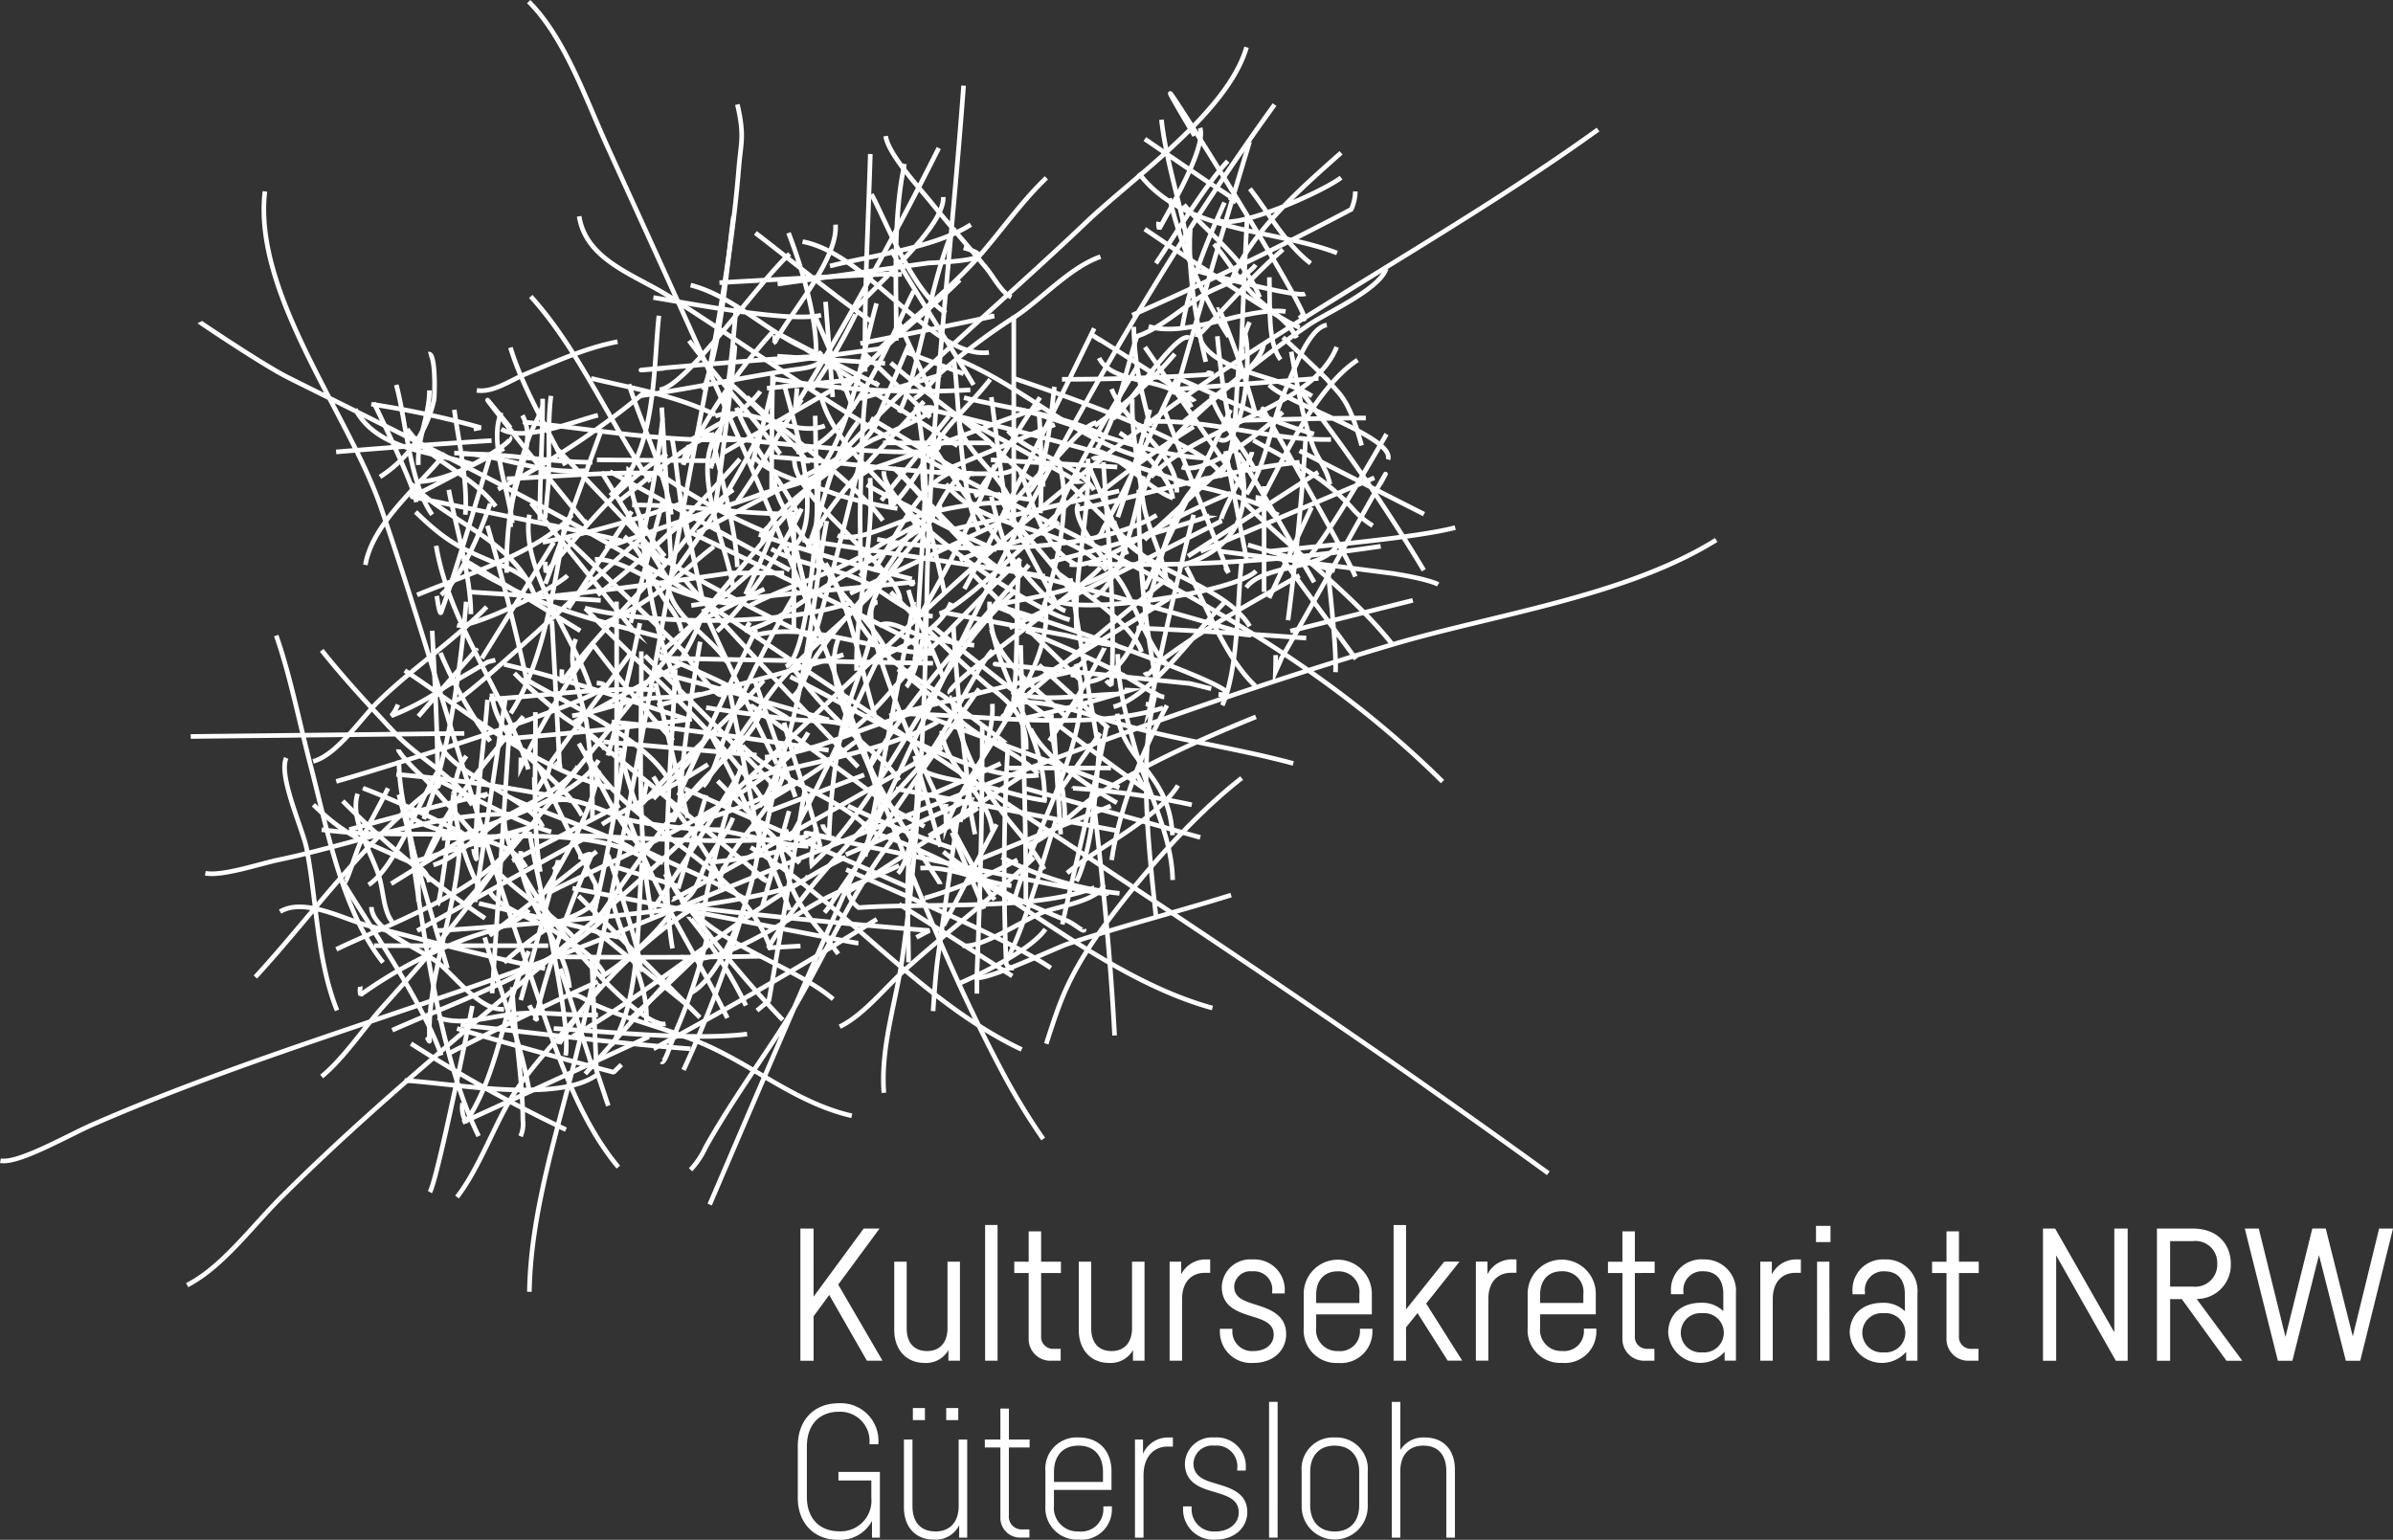
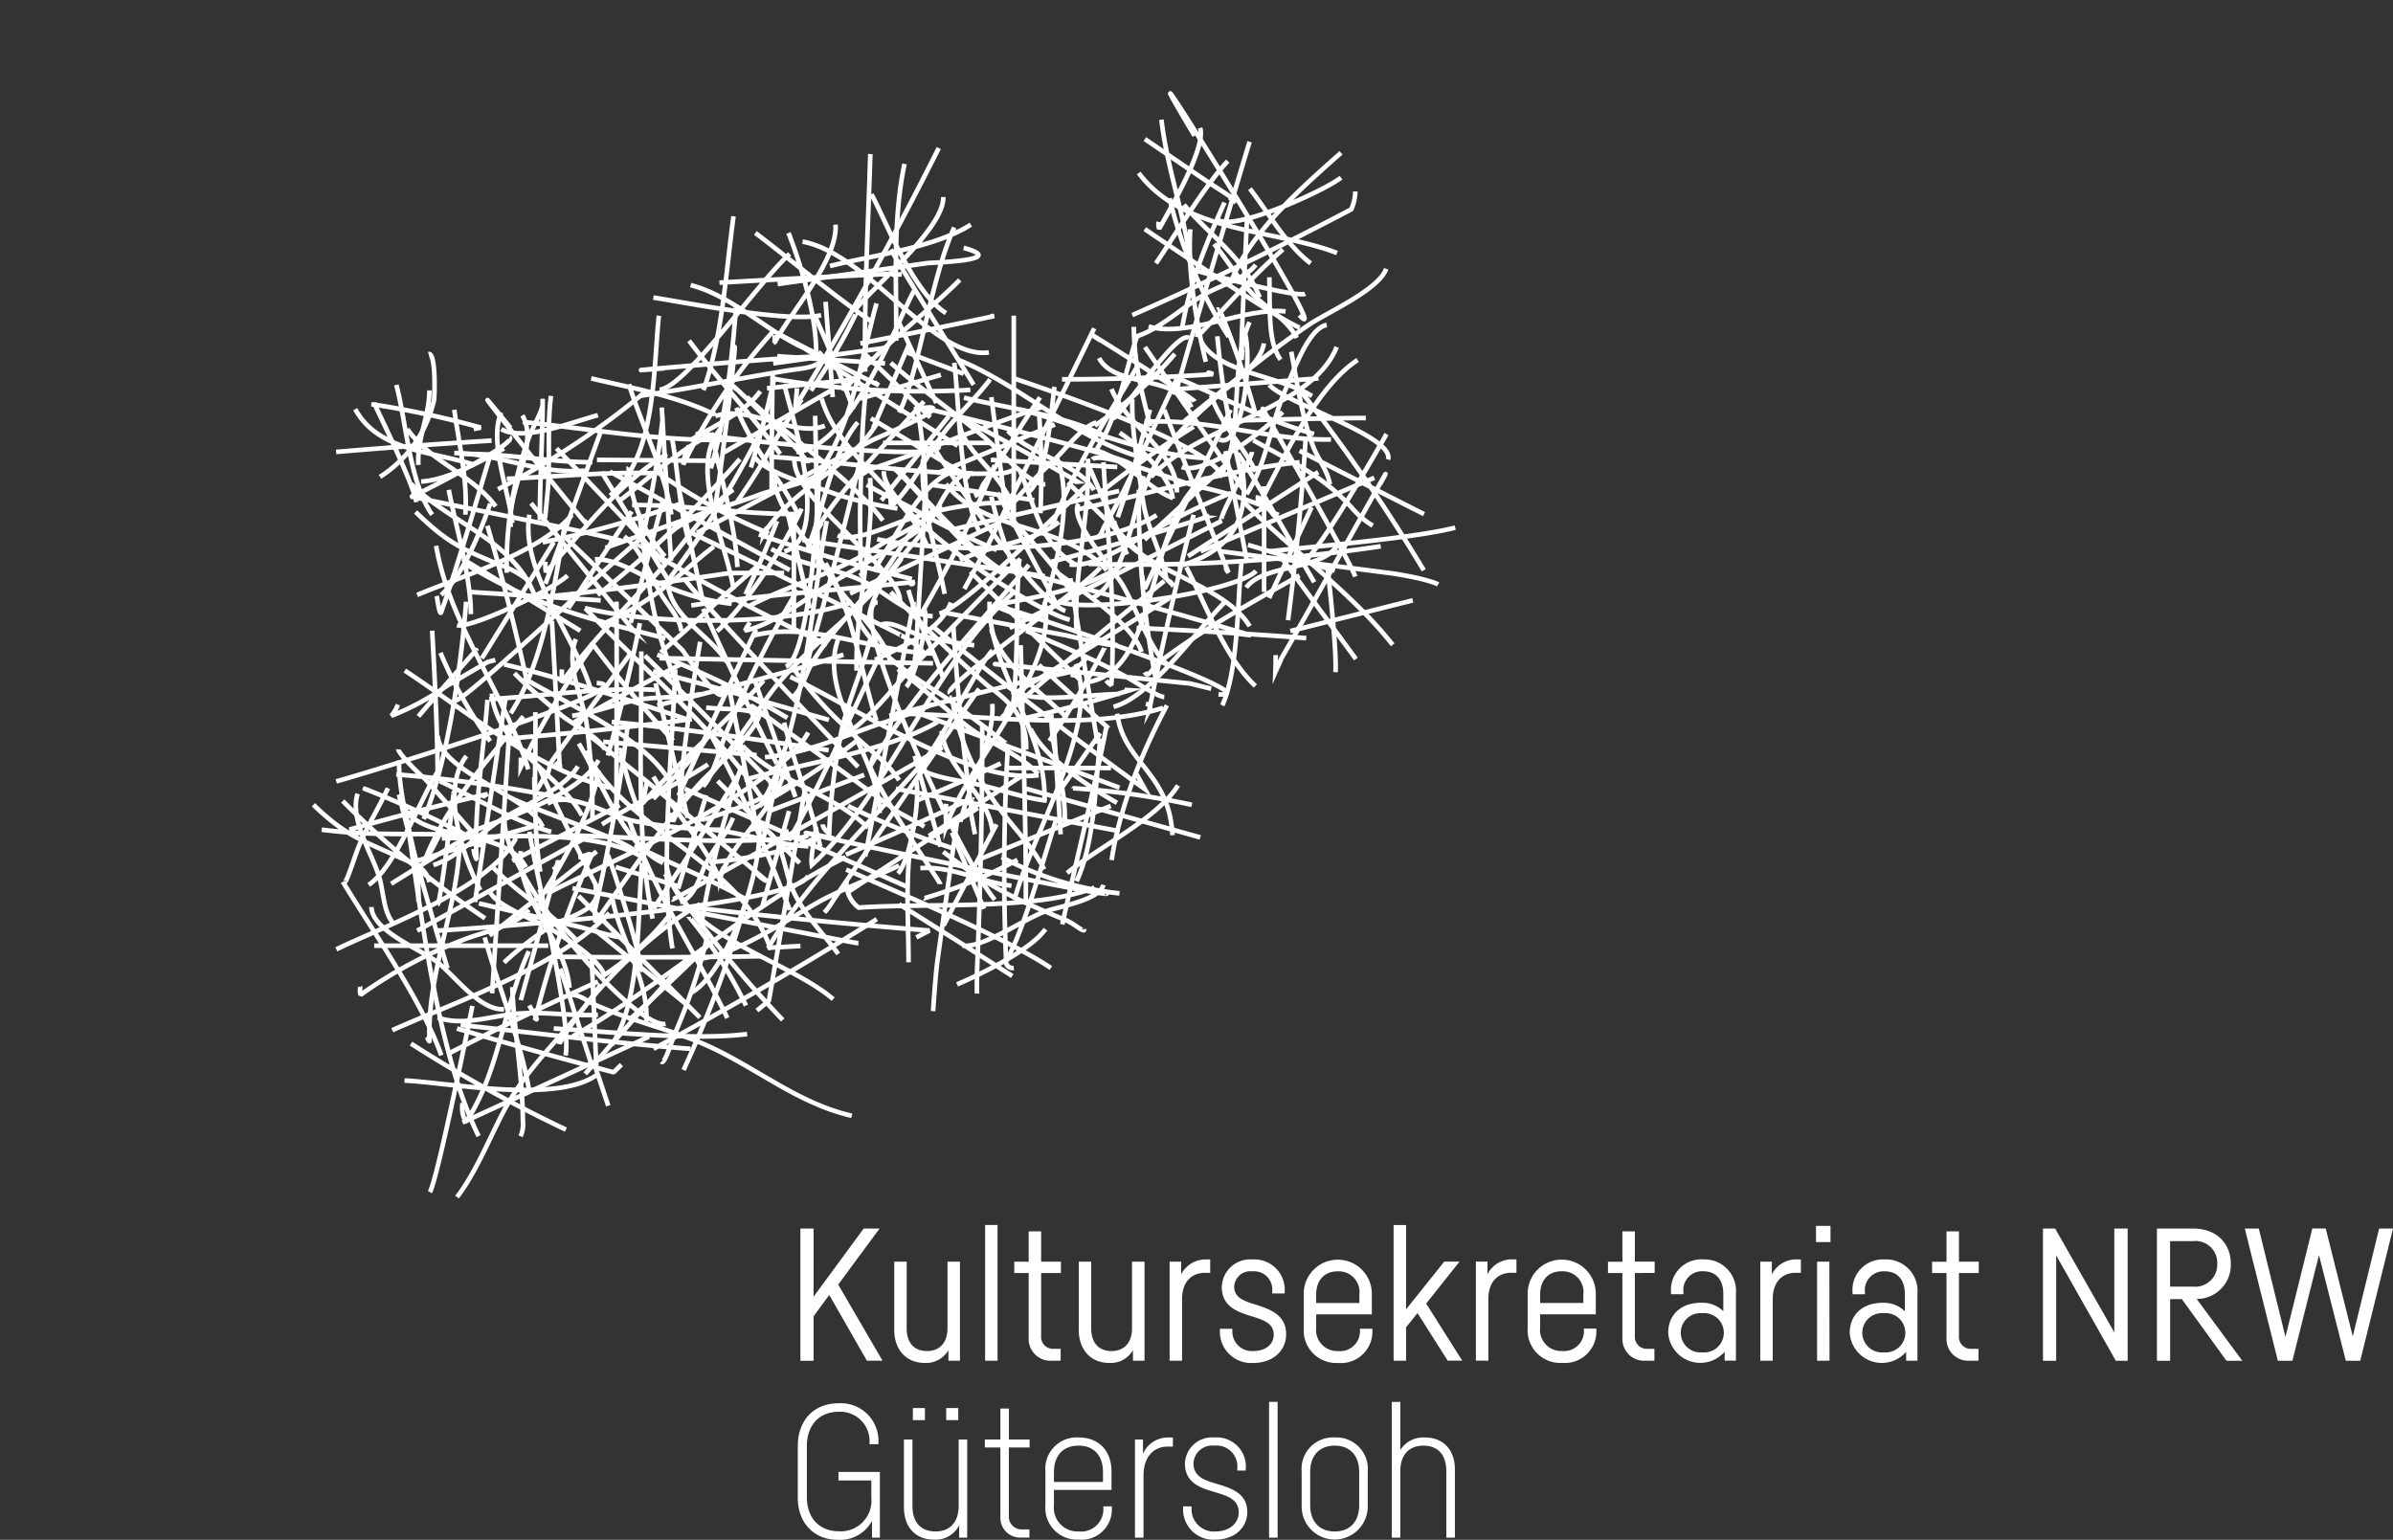
<svg xmlns="http://www.w3.org/2000/svg" width="310.744" height="199.97" viewBox="0 0 310.744 199.97">
  <rect x="0" y="0" width="310.744" height="199.97" fill="#333333" stroke="none" />
  <g id="Gruppe_479" data-name="Gruppe 479" transform="translate(-200.071 -50.03)">
    <path id="Pfad_1" data-name="Pfad 1" d="M35.964,135.736c5.732.26,19.839,3.048,24.991-.754m-16.183-8.935c-.106.569-4.5,22.454-5.516,24.177M36.807,130.94a180.919,180.919,0,0,0,20.115,11.175M43.234,128.529c9.927,1.027,20.026,2.374,29.864,3.085M72.24,120.43q-6.405,7.218-12.811,14.439m-3.214-13.66q1.949,6.035,3.9,12.074m-2.889-8.441c.991-.679,2.3.522,3.435,1.03,4.4,1.984,9.108,3.042,13.555,4.872,6.874,2.826,12.493,7.9,19.829,9.569M58.523,106.724c.975-.055,1.573-.735,1.676-.134a130.952,130.952,0,0,0-7.252,21.1c.613.517-.521-1.149-.772-1.722m-3.221-24.161c-.28,7.5,16.863,27.251,20.906,26.571M52.18,103.433c.711,4.883,5.532,24.356,4.7,29.05M40.072,116.271c-.754.108,47.2-2.952,48.3-7.175M85.9,100.734l-3.5,12.495m-10.07-15.39q14.506,6.393,29.013,12.785M75.589,90.536c4.767,8.9,6.671,13.686,10.407,23.044m-15.284-1.346c.277.145,48.069-27.069,31.4-17.634M97.393,73.62c-4.528.318,10.538,33.051,15.219,38.64m2.478-39.943C104.3,81.994,98.741,98.7,88.856,107.733c-.2-1.346.474-3.532.513-4.9M86.053,83.3c8.686,4.153,23.568,13.992,32.26,12.782M102.1,73.559Q98.943,90.1,95.783,106.642M98.208,56.6c-.3,4.994,19.215,18.148,24.135,19.3M112.6,55.812a148.718,148.718,0,0,1-9.558,19.315m-15.4-9.58q15.739,2.346,31.475,4.7M103.6,59.06c-.624,10.988-1.451,24.844-1.352,21.683m25.837-17.674c1.486,6.047,13.979,7.643,17.629,13.67m-5.629-19.277c-7.905,4.851-5.726,24.807-15.287,26.51m-4.024-10.483c3.82,1.688,23.242-1.22,25.758-3.927M131.314,59.015a124.82,124.82,0,0,0,2.278,25.02m-8.808-15.4a212.162,212.162,0,0,0,37.939-2.281m-9.754-13.8q-.759,11.749-2.278,23.4m-11.35-8.94q11.278-4.776,22.555-9.553M147.46,48.592c-.985-1.685,11.112,19.331,11.971,21.7m-7.246-16.344s10.989,5.624,16.167,8.231m-4.876-10.393c-.05.081-9.711,17.2-11.226,16.842m.04-22.488a231.424,231.424,0,0,1,16.03,23.331M148.2,67.017c4.425-.5,18.875-1.686,24.2-3.087m-27.388-3.25c5.9,5.927,14.02,11.784,19.272,18.474m-1.623-20.9c4.172-7.635-11.94,21.292-12.817,22.61-.218.621-.529,1.215-.795,1.82.029-.737.042-1.469.037-2.2m-7.4-13.51,22.581,2.906c4.764.74,5.918,1.427,5.918,1.427M145.7,37.24c-2.787,6.189-.558,15.148-3.906,20.124M132.052,50.2c8.226-.511,16.072,2.441,24.217,2.283m-24.159-12Q138.5,49.729,144.9,58.973m-11.993-1.62c6.063-6.727,20.9-8.734,24.1-16.883M138.552,13.035c-13.106-21.951,19.26,29.453,13.613,23.3m-21.7,0Q144.929,29.966,158.9,22.6a6.021,6.021,0,0,0,.529-2.333M131.3,17.88c5.919,7.854,17.481,7.214,25.754,10.385M145.7,13.817Q140.8,30.04,136.124,46.335c-.287.143-.356.039-.78-1.116m-3.255-20.057c.5.345,17.066,11.615,20.118,12.791m-44.356,4.172c8.345,3.4,15.382,10.465,24.18,12.783m-6.508-16.857q-6.918,14.187-13.9,28.341c.376-.806-2.223,4.2-2.965,5.5m-4.8-23.3c-7.435-1.96,26.6,6.21,26.506,7.191M115.079,36.406V63.859M87.65,26.788c8.5,1.57,17.068,15.371,24.2,14.392m-6.514-26.544q-8.6,17.18-18.6,33.567c.066-.795.129-1.591.192-2.381M84.415,32.3q9.781-1.366,19.559-2.736,10.052-.455,4.591-1.967M96.447,15.412c-.276,9.363-.821,18.862-.669,28.262M73.12,32.439c5.932,1.535,10.626,6.814,16.109,8.744m-3.255-12.8c-4.13,3.721-13.517,17.366-16.9,17.637m-.8-11.968c4.054.632,17.6,3.3,21.782,2.291M78.683,23.494c-.987,7.264-1.436,15.646-3.9,22.581M60.2,44.552C65.922,45.9,71.14,46.794,76.3,49.259M68.993,36.413c-.759,7.094-.326,18.356-6.34,23.355M51.306,50.207c9.187.946,18.9,2.707,28.254,2.281M65.1,45.308c1.657,5.278,4.723,11.411,5.511,16.928M39.09,41.4c.869-.25.833,4.538.708,5.927a16,16,0,0,1-7.022,10.012m-3.211-8.789c2.937,5.413,9.9,5.484,15.259,7.162M31.991,47.741c.735,1.525,5.055,10.414,5.515,12.877M27.082,54.1q10.078-.844,20.182-1.47m2.463-1.647c-11.1-13.686,12.572,16.235,9.577,12m-11.2-4.033a105.683,105.683,0,0,0,19.3-12.8M42.422,54.243c5.9.079,10.826,2.813,16.949,2.283m-8.1-7.173c2.229,4.062-2.036,9.464-1.512,14.5M37.6,72.672c6.061-2.532,15.812-5.449,20.1-10.38M36.82,58.257c5.173,5.171,13.277,7.3,16.027,14.457M47.2,54.19c-2.046,6.741-4.132,14.091-6.474,20.71-.2.624-.563-2.041-.575-2.1M36.782,59.894q10.083,2.058,20.158,4.117,10.485,2.258,5.6,1.4m14.6-14.421c-4.52,4.635.637,14.982,1.549,20.935M65.514,60.993c7.805,0,13.51,1.178,21.316,1.178m-7.323-7.144A132.78,132.78,0,0,1,61.034,72.682m1.6-16.023q11.674,6.4,23.35,12.787M80.421,46.956c4.631,4.578,13.865,10.863,17.655,16.054M73.943,64.6q11.442-6.048,22.887-12.089,12.2-5.25,5.278-3.925M85.287,45.3c.424,2.544,6.5,19.8,0,21.722m-9.7-15.2c-9.949-.835,30.6,4.115,29.74,1.522M97.256,34.811c-1.9,6.638-3.463,18.04-8.76,23.347m-4.889-13.6a113.908,113.908,0,0,0,25.829,1.486M102.11,33.213C100.376,36.126,93.957,53.7,86.833,54.1m.841-13.593,20.112,12.8m-1.52,4.949c4.959,6.43,15.245,4.936,20.885,11.21m-2.416-11.2c-1.435,1.267-15.7,15.848-19.314,16.829m-.754-21.656c-.895-1.2,12.506,19.621,17.115,21.314M120.711,55c2.286,5.621-.424,15.487-2.32,20.948M97.34,65.439c8.744,1.815,28.154,1.986,36.29-3.131m-49.292.766c-1.157,3-2.537,6.264-4.1,9.521m-13.557-6.25A262.3,262.3,0,0,0,90.837,79.133M59.388,74.379c9.055,2.249,26.031,2.289,34.691-.761m-41.9-11.363c-1.22,7.311,5.836,15.719,7.934,22.576M66.9,65.184c-4.876,3.9-23.632,21.841-24.437,21.209M56.88,63.064c-1.394,7.733-2.661,18.05-7.128,24.98m-5.679-19.28c9.3,5.608,16.057,7.019,25.783,9.556M40.07,66.293C41.8,76.588,48.925,85.254,52.038,95.329M27.1,96.889C33.87,94.976,68.055,84.383,60.92,84.117M43.965,73.552c-.661,8.532-2.416,20.876-5.513,28.231M36,82.491C44.364,88.028,52.766,95.137,62.587,97.7M59.429,74.4c7.04,7.525,18.348,16.768,24.108,26.561M63.485,73.534c.064,9.081,0,18.922,0,28.275M48.9,81.693c8.615,1.972,23.893,7.186,23.893,7.186M100.5,67.936C96.323,73.915,89.462,78.345,84.584,84.03,81.831,87.245,74.2,99.714,72.335,98.506m.058-27.8c3.027,3.917,22.467,24.306,22.467,24.306M90.8,63.066c-1.512,7.275-3.116,28.9-8.75,37.089M69.065,80.887l35.529.663m7.34-8c-.177,8.985,7.465,16.709,7.124,25.836M99.75,88.088c11.115.106,24.665,2.36,34.708-.742m-15.4-13.783c1.9,8.534-9.854,20.893-12.783,29.186.019-.962-.084-2,.016-2.952m-1.652-22.963Q118.064,87.773,132.107,97.9q-.544-.977-1.078-1.957M142.491,73.6c-3.759,3.748-9.522,12.269-14.461,13.605M117.563,76.017c-20.914-7.72,33.383,10.172,24.1,9.571M138.434,62.26Q135.2,74.928,132.65,87.749q.438-.779-.426-.929M124.711,54.98c.282,7.543-1.934,14.982-1.477,22.6M115.916,48.59c7.8,2.026,16.1,5.992,24.2,6.316m-8.939-12c-3.948,6.659-8.429,13.6-11.173,20.932m-4.886-19.286c.453.193,23.158,7.562,26.558,12m-18.572,25.1c3.272,7.754-5.745,22.2-7.942,30.641M103,88.151Q115.9,92.926,128.8,97.7M115.972,79.2c.177,6.621.769,26.207.664,33.108M99.761,97.844l29.045,5.508M110.981,89.7c.018,10.91-.247,21.195-.663,31.529-.042,1-.023,3.218-.023,3.218M91.734,104.292c-18.122-3.659,37,8.094,35.4,7.135m-12.809-19.3a277.66,277.66,0,0,0-.227,28.444.937.937,0,0,0,.983.55M93.362,109.886a3.927,3.927,0,0,0,1.573,3.393c9.132-.643,23.012.416,30.63-2.6m-43.652-8.853c1.022,5.5-4.022,20.073-8.776,22.533M57.772,110.762q14.095,2.72,28.185,5.445c7.91,1.517,8.581,1.683,8.947,1.678M65.1,101.833c3.682,10.256,8.373,16.694,12.785,25.784M57.8,130.008C69.771,123.16,81.022,112.8,93.257,106.72M59.44,92.959c5.32,10.52,20.071,14.021,24.09,25.784m-28.965-7.307c4.261-2.462,29.508-12.851,33.815-20.9M66.707,80.007c.111,10.544-.777,23.984,1.478,34.713M40.808,104.289c7.369-.176,19.383-1.282,25.805,2.3m-17-16.888q-1.139,17.359-2.278,34.715M37.61,116.28q10.869-5.994,21.73-11.985m-24.116-5.7c1.922,7.643,4.111,15.238,6.319,22.575M27.111,118.7c5.639-2.8,19.817-7.773,23.321-14.436M27.94,99.436a121.008,121.008,0,0,0,18.479,15.232m-18.469-4.747c3.972,6.538,10.336,15.582,12.788,22.549M34.376,129.2c8.529-3.811,21.583-8.258,28.176-15.226M36.034,100.205c1.933,12.351,3.922,31.344,9.553,42.752m14.668-23.382q.322,7.426.632,14.853l1.533,4.585m10.741-24.24A57.376,57.376,0,0,1,80.3,126m-10.36-18.532c1.151,9.222,15.527,12.413,21.683,17.7m-23.336,6.451q14.774-7.958,29-16.831m-27.356-5.674a145.829,145.829,0,0,0,15.145,18.759m17.02-25.257c-1.235,5.719-.687,11.889-.683,17.763m-8.1-12.045c5.99,2.689,20.718,8.8,26.579,12.791m-12.145-19.31q-1.279,9.1-2.561,18.206c-.3,2.21-.584,6.7-.584,6.7m8.9-20a41.64,41.64,0,0,0,15.306,4.707m-1.681-21.717c-1.641,8.381-3.927,17.411-5.748,25.75m-4.659-17.618q11.287,3.16,22.57,6.319m-12.97-12.843c-.643,5.958-.745,13.567-3.089,18.54m16.141-70.189c2.084,4.148,10.111,4.47,14.432,7.173m-8.9-8.8c1.322,3.073-.018,15.93-3.139,14.437m.034-16.86a110.992,110.992,0,0,1,4.705,13.684m-11.231-3.285,19.375-1.47" transform="translate(216.638 54.62)" fill="none" stroke="#ffffff" stroke-miterlimit="10" stroke-width="0.6" />
    <path id="Pfad_2" data-name="Pfad 2" d="M41.394,89.663c.332,4.784,11.892,7.8,13.633,11.839m-2.515-14.35C47.8,92.94,42.259,98.971,39.64,106.088a37.555,37.555,0,0,0,2.11-3.869M47.85,85c-.453,6.3-1.757,14.091-1.417,20.713a3.49,3.49,0,0,1-.377-1.34M36.013,94.684a188.689,188.689,0,0,1,20.606,2.877,29.2,29.2,0,0,0,3.068.711m-.356-21.167c-1.354,3.3.777,7.391,1.362,10.746a87.462,87.462,0,0,1,.79,12.574M50.721,90.019q11.868-.97,23.676-2.508M66.5,78.9q-5.208,7.02-10.325,14.113c-.3.522-.335,1.728-.819,2.081-.546.4-.682,1.291-1.359,1.741a12.746,12.746,0,0,1-.05-1.791M52.512,82.128c4.552,2.863,15.084,7.349,18.656,12.915M83.721,82.486C78.756,88.073,72.807,92.921,67.97,98.474c.3-.949.374-2.136.685-3.073M68.3,79.257Q76.6,87.411,84.7,95.75c-.251.19.256.656.455,1.087M75.472,77.465c-1.122,6.635-2,12.827-2.589,19.4a8.123,8.123,0,0,1-.929,3.914,2.171,2.171,0,0,1-.073-1.077M63.993,87.867c9.408.888,18.825,2.284,28.165,3.683m1.248-14.445c-2.69,7.285,5.384,15.533,5.381,22.6M81.211,95.4c6.268-1.833,18.7-3.721,25.109-7.535m-7.891-7.891c-3.711,7.685-7.18,15.82-11.416,23.261a12.524,12.524,0,0,0-.421-1.378M84.44,87.511c-9.967-7.454,16.815,12.127,16.815,12.127s2.515,1.333,3.338,1.826m4.955,15.462c2.479.366,7.62-3.211,10.412-4.322,1.967-.782,7.311-1.506,7.881-3.571m-20.8-4.3c6.153,4.755,9.463,6.19,16.007,8.926,1.109.463,2.371,1.723,2.286,1.119m-3.585-14.35c-1.278,3.8-4.215,14.51-6.456,18.3m-6.458,3.229c3.266-1.409,9.567-4.465,11.476-7.177M101.3,111.546c2.387,1.475,11.607,7.315,14.7,9.329m21.522-24.754c-2.753,4.385-10.356,8-14.391,11.376m6.5-20.7c.8,6.384,6.764,7.581,7.175,15.785m-12.914-6.1a104.723,104.723,0,0,1,15.424,2.154m-3.229-12.915c-3.161,5.876-6.234,13.486-7.175,20.091M117.8,76.028c4.423,1.951,8.984,3.738,13.225,6.118,1.409.79,3.771,2.413,4.714,2.492m0-15.068q-10.7,8.62-21.045,17.653c1.586,1.082-.024-1.138.269.211a5.282,5.282,0,0,1,.685-1.72m7.891-16.5q1.71,10.731,3.553,21.445c.032-.455.037-.9.037-1.356m-10.4-8.61c-13.262-1.431,22.212,2.175,22.212,2.175-.343-.126,2.578.622,2.9.695m3.946-16.5c-.558,4.6-.374,13.938-2.508,18.654M132.147,75.672c6.893.3,15.148.792,22.03,1.317m-.866-8.134c-6.451,3.617-12.2,6.774-17.958,11.05-1.072.792-1.7,2.437-2.131,1.5M138.6,67.778c2.333,4.4,4.957,11.681,8.971,15.427M150.8,66.342c-.35-.521,9.83,13.362,9.83,13.362m-8.523-3.629,15.911-3.991M156.9,67.419c.306,2.871,1.236,11.07,1.075,13.991M149.365,44.1c2.2,2.436,16.389,6.733,15.427,9.687m-3.948-12.916C155.3,44.523,151.038,54.063,148,59.729a3.05,3.05,0,0,1-.071-1.278m4.3-18.656c.74,3.912,1.391,8.52,2.85,12.313.656,1.7,1.849,3.069,2.173,4.909m-13.633-8.25c4.191-.116,13.952-.363,18.295-.361M144.345,47.33c-3.582,7.72-7.575,15.456-11.118,23.226a7.174,7.174,0,0,1-.361-1.7m-6.458-15.068c1.1-1.23,11.363,3.066,13.97,3.567a49.87,49.87,0,0,1,8.3,2.531c1.332.5,1.219,1.972,1.76.717m-14.7-13.273q4.084,10.61,8.344,21.153c-.4-.476-.437-.709-.1-.7m-19.37-7.533c8.919-1.936,19.268-5.133,28.7-6.1M138.964,38c-1.588-.983-7.772,8.661-9.709,10.372-.695,0-.06-.353-.337-.685m-1.433-9.329c-5.465-3.524,11.955,7.407,12.195,7.892m-7.891-9.687c.026,4.652,1.009,8.474,2.152,12.915m-11.481-6.1q9.824,0,19.61-.664c-.508-.239-.709-.256-.6-.055m9.685-16.143c-3.964,3.43-7.507,7.6-11.144,11.35a7.706,7.706,0,0,0,.026-.946M142.193,25.8c1.731,2.046,3.135,4.548,4.986,6.464,1.967,2.047,4.414,3.2,5.776,5.734M146.5,22.216q-.421,8.78-.774,17.556c.253-.656.047.772.055,1.1M140.4,29.393c-1.48-.35,12.438,3.477,13.631,2.869m4.662-18.3c-5.167,4.6-11.694,10.222-14.3,16.776a6,6,0,0,1,.667-1.349m1.8-10.762c2.371,3.056,4.72,7.3,7.891,9.685m-12.195-5.74c1.862,1.743,13.565-3.432,16.141-5.381M140.4,10.737c.761,2.626-3.8,10.3-5.31,13.09a1.728,1.728,0,0,1-.071-.891m-1.8-10.762q4.2,2.861,8.391,5.721,4.333,2.749,2.56,1.867c.593.042.6.395.887.663M135.374,9.66c.774,6.78,3.372,13.346,3.948,20.091m-4.662-1.435c1.988-2.879,6.338-10.114,9.324-13.273M85.158,36.926A73.136,73.136,0,0,0,73.288,54.44a5.7,5.7,0,0,1,.748-2.447m0-13.633c3.708,4.981,8.263,9.828,11.837,14.71M67.578,45.537c6.534-.932,12.906-2.287,19.4-3.318,1.812-.29,3.754-.287,4.641-1.707M80.134,34.055c-.55,6.79-1.325,14.345-3.28,20.892m-6.047-13C57.783,43.006,91.149,40.08,90.177,40.5c.664-.013.761-.387,1.077-.709m1.794-16.5c.321,4.5-5.7,11.212-7.915,15.353a9.918,9.918,0,0,0,.026-1M82.644,24.368c3.406,2.57,11.2,8.939,15.066,11.482M86.949,24.368C88.642,28.762,90.527,35,90.538,39.8M77.982,30.826q11.268-.648,22.541-1.156c-.177.3.593.06,1.135.081m5.381-10.044c.168,4.041-9.353,11.89-11.481,14.708M97.71,19.347c1.8,3.235,5.352,12.737,9.685,15.427M102.015,15.4c-1.552,7.18-1.043,15.6-1.077,22.958m-8.61-9.687c4.944-1.291,13.609-2.345,18.295-5.381M109.19,30.47c-4.876,4.847-10.8,9.076-15.019,14.349a1.322,1.322,0,0,1,.311-1.077m5.742-17.22c3.35,5.713,7.755,12.588,10.76,17.579m-2.513-20.448c-3.106,6.721-4.712,19.486-7.172,24.037M96.277,38.72q8.7-1.71,17.378-3.551c-.348.01-.4,0-.16-.037m-8.966,11.121c-4.855,5.586-11.018,11.257-14.6,17.773.447-.659.9-1.315,1.325-1.988m0-16.144c2.147,7.454,10.9,12.126,13.633,19.015M97,44.818c-.559,4.707-.593,9.58-.727,14.341-.071,2.5.021,5.01.008,7.512,0,.659.669,3.119,0,1.825M84.44,53.428c8.268.492,20.353,2.523,29.463,2.17a4.449,4.449,0,0,0,2.1-.376m-2.866-11.839c-1.531,1.989-3.414,3.859-5.1,5.794-2.782,3.2-4.889,8.068-7.763,10.7a7.188,7.188,0,0,1-.055-1.422m0-17.22c3.816,3.33,7.873,6.172,11.842,9.406,2.134,1.735,5.977,6.414,8.242,6.379m-.356-10.046c-5.818,1.8-15.882,5.953-22.141,8.009-.79.26-1.391.962-2.228,1.19.1-.463.411-.575.693-.946m12.195-13.991c.63,4.7.685,16.6,3.229,21.882m-7.533-.356c-3.692,2.544-7.76,4.788-11.648,7.075C89.013,71.9,85.326,75.079,81.3,76.02c.193-.366.4-.719.627-1.067M85.158,56.3c-.148,3.624,5.225,9.077,6.914,12.218,1.963,3.65,7.491,7.925,8.152,11.818M74.319,72.745c9.034-1.338,19.96-2.079,29.036-3.056-.975.3-.311.329-.264.242M90.9,55.58c.076-.584-.795,23.565-4.3,25.114M77.626,64.909C62.6,57.6,102.086,76.68,101.645,76.685a9.464,9.464,0,0,1,2.884,2.215m12.553-12.2c-4.33,4.056-8.278,8.445-12.582,12.564-3.406,3.263-6.44,7.849-10.328,10.372.184-1.122.424-2.4.672-3.563M95.2,73.159c2.334,5.157,6.832,8.166,11.46,11.1,1.741,1.106,8.6,6.5,8.631,6.477m2.868-23.261c-7.419,8.9-14.929,16.473-20.5,25.974a4.545,4.545,0,0,1,.413-1.278m2.152-21.166c4.489,4.626,8.142,8.331,12.749,12.29a16.794,16.794,0,0,1,3.09,2.7,7.979,7.979,0,0,1,1.735,5.458M83.363,86.434c-.714,3.187-5.99,7.193-8.226,9.732-4.944,5.621-9.063,11.773-13.246,17.713a7.064,7.064,0,0,1,.306-3.409M61.122,89.663Q72.8,98.914,84.149,108.556a3.333,3.333,0,0,1-1.506-1.315m-10.4-26.187c-.332,9.674-2.06,26.523-.363,36.233m-14.347-14.71c7.059.1,20.831,1.312,29.59.358,1.417-.155,1.577.11,2.337-.358M79.778,57.732c-3.318,2.112-5.89,6.382-8.516,9.314C66.649,72.19,61.5,77.134,57.5,82.768c.042-.564-.031-1.156.032-1.715m.358-17.22q7.636,7.346,15.272,14.7,5.888,8.405,5.107,4.68c.248.181,1.56,1.4.787.713M67.578,60.961c1.009,7.454,1.519,13.407,4.154,20.1a14.835,14.835,0,0,1,1.227,3.221M54.308,71.724c10.117-.959,25.048-3.19,25.048-3.19h7.024M71.168,53.07c-6.393,3.864-10.807,9.943-15.73,15.332a6.161,6.161,0,0,1-.055-1.341m1.435-14.71q7.167,7.4,14.133,14.984c-.429-.476-.6-.567-.5-.274M55.027,64.549a126.923,126.923,0,0,0,17.932-5.021M62.56,50.2c-2.3,6.256-4.826,13.389-7.177,19.731M50.36,56.3c6.158-.269,13.044-.933,19.37-.719m-14.7-8.968c-.1.988-1.182,2.753-1.78,4.285A48.209,48.209,0,0,0,50.36,68.5m-6.1-15.425c5.771-.14,11.408,1.064,17.218,1.077m-6.456-8.254c0,5.268-.384,10.562-.363,15.787M49.646,49.841c2.9,1.691,9.272-.949,12.551-1.8m-6.1-2.508c-.471,3.862-.142,7.636-.353,11.5-.034.674-.517,5.458-.366,3.927M49.646,47.689C48,51.464,50.658,57.951,51.079,62.038M39.242,56.657c3.648-.266,7.57-2.565,10.76-4.306M43.546,47.33c.572,4.24,1.762,9.189,1.433,13.631m-6.1-2.869c-4.863,2.681,13.238-6.345,11.837-7.173M37.446,49.841c2.968,4.251,8.294,5.789,11.481,10.044m-8.61-15.068c0,3.266-1.635,6.34-1.433,9.685m-6.1-7.891a118.019,118.019,0,0,1,14.2,3.04l-.924.189M36.013,44.1c1.3,4.736,1.694,12.666,4.662,16.86M43.9,75.313c1.836.464,12.548-4.652,14.35-6.458M47.85,62.4q2.832,9.791,5.023,19.731m-5.742-2.512Q51.8,72.085,56.46,64.549M44.621,66.7q7.663,4.64,15.29,9.337m-11.7-16.51s-2.934,8.921-6.377,11.853M38.523,60.6c4.17,4.062,6.019,4.8,10.794,6.824a12.139,12.139,0,0,1,3.914,2.144m-10.4-11.839c.8,4.325,2.858,11.116,2.871,16.144m0-2.869L62.56,72.084M48.874,79.83l-.993.258-5.339,3.126a33.981,33.981,0,0,1-7.164,3.866,5.24,5.24,0,0,0,.845-1.459M41.75,78.9A58.007,58.007,0,0,0,48.208,90.38m-9.324-3.229c.666-.791,7.614-8.8,7.533-8.61m-5.742-2.513c.353,6.513.685,12.89.719,19.373m0-1.077c-2.46,3.953-5.415,12.285-8.966,14.71m-.719-12.558a128.335,128.335,0,0,1,15.377,7.183c-.891.077-.135.132.045.351m-10.76-11.12c-.064,6.2,2.8,12.2,2.513,18.295m-8.971-9.327q8.93-2.524,17.963-4.625c-1.064.5-.113.16-.026.319M34.936,96.477c-1.177,2.478-2.584,4.76-3.682,7.291-.6,1.37-1.833,5.571-2.055,4.907M25.251,98.631c4.233,4.095,6.34,4.607,11.144,6.817,1.736.8,3.477,1.249,3.922,3.227M30.99,97.2c-1.064,3.422,1.9,7.728,2.829,10.9.571,1.959.526,4.491,1.836,5.964m-9.327-12.2c6.6.869,11.989.382,18.293.717m-13.27,19.731a1.938,1.938,0,0,0,.029,1,59.092,59.092,0,0,1,13.267-7.117c2.649-1.078,6.735-1.717,8.584-3.929m-20.447-.359c.081,3.074,6.285,5.458,8.45,7.077,2.325,1.741,5.565,6.4,8.768,6.2m-5.737-23.319c.218,9.237-4.28,18.108-3.94,27.341.06.443-.277-.347-.364-.435m-6.819-11.839h22.6m-2.51.719c-3.224,6.978-3.867,15.82-8.176,22.164a3.613,3.613,0,0,1-.434-2.436m-3.227-11.118c3.14,1.127,6.767-.139,9.962-.466,3.687-.379,7.214.308,10.841.106m-14.7-10.046c1.66,6.071,4.649,13.315,5.737,19.733m-10.4-4.665q9.578-4.892,19.37-9.326M43.9,149.574c2.408-3.1,4.19-7.6,6.1-11.212,3.4-6.409,8.753-10.564,12.558-16.41M43.9,127.689q10.132,3,20.34,5.682l1.014-.993m-14.179-10.07c.189,5.289,1.375,11.9,1.375,17.308a3.912,3.912,0,0,1-.3,2.065m-7.535-1.794q12.107-5.532,24.188-11.128c-1,.443.06-.179.206-.351m6.456-16.862c-6.409,3.548-14.7,11.789-18.248,18.077a2.808,2.808,0,0,1-.045-1.215m2.508-17.939q7.9,7.878,15.761,15.791m-7.509-20.1c-.634,6.2-.032,17.663-3.946,23.679M56.46,118.363q13.456.172,26.9-.061c-.479-.1-.958-.2-1.433-.3m-5.381-2.869a75.093,75.093,0,0,1-4.225,12.92c-.656,1.527-1.459,4.348-1.875,3.94M56.46,127.689c7.133.4,18.1,1.589,25.109.719m-.358-16.5a148.368,148.368,0,0,1-7.891,21.166m8.61-31.212c4.194-1.056,4.259,4.8,5.452,7.559,1.493,3.461,3.922,5.689,6.024,8.586m-20.447.359c4.628,1.834,14.4-5.334,18.716-7.549,3.064-1.572,6.835-2.944,9.625-4.291M89.1,96.477q-2.3,13.812-4.7,27.6l-1.548,1.283m-8.823-13.454q15.579,1.838,31.215,3.058l-1.693.891m3.837-26.192c-7.34,8.989-17.311,17.753-23.083,27.541l4.194-.232M111.7,83.563c-6.306,9-12.72,18.329-18.93,27.453a10.059,10.059,0,0,1-1.156,1.606m33-53.093c-1.349,2.005,4.417,8.424,5.669,10.481,1.628,2.67,3.822,8.929,5.81,10.325m-20.447-4.662q13.79-6.925,27.551-13.909c-.722.106,3.9-8.068,3.927-8.953m-19.283,1.336c.551,9.467,1.615,19.414,1.027,28.953a2.341,2.341,0,0,1-.664-.614M114.571,67.778q16.319,4.062,32.435,8.844c-.648-.081-1.294-.156-1.947-.234" transform="translate(215.517 55.912)" fill="none" stroke="#ffffff" stroke-linejoin="bevel" stroke-width="0.6" />
    <path id="Pfad_3" data-name="Pfad 3" d="M47.06,72.561c1.825,1.9,3.874,3.551,5.861,5.27,1.7,1.472,4.772,2.7,5.868,4.6m-1.612-13.38A105.978,105.978,0,0,0,47.882,84.74c.01-.406.013-.809.013-1.217m4.032-17.74q.532,9.631,1.022,19.262c.119-1.009-.2-.461-.55-.962M43.78,75.937c6.564-.363,14.673-1.581,21.53-1.209M57.972,85.17c-.619,4.992-4.7,12.13-7.327,16.257-.127-.263-.239-.529-.339-.8m-3.8-11.9c2.4,1.267,15.932,5.906,16.044,6.925M50.305,84.92q3.484,7.755,7.4,15.282M46.77,96.938q7-3.574,13.958-7.241m-5.313-8c2.831,4.659,5.7,13.072,10.942,15.508M58.43,92.2c6.069-3.887,7.694-3.9,13.763-7.788M61.741,79.517q-1.41,11.321-3.932,22.43-.114-.924-.231-1.852m-6.23-10.573c2.915-1.812,8.034,1.625,11.134,2.218A62.553,62.553,0,0,0,74.194,92.9M83.821,61.78a136.473,136.473,0,0,0-9.35,18.77c-.783,1.938-1.578,5.358-2.916,6.714m-6.5-14.951c7.684,1.88,15.227,4.2,22.846,6.317M71.569,64.195q4.568,10.17,9.558,20.128M65.6,76.746S81.855,72.8,89.785,70.157M83.418,44.791c-.166,3.372,5.489,8.021,7.462,10.29C92.182,56.575,98.013,61.5,97,63.6m-19.343.179C83,61.014,89.313,59.394,94.344,56.046c1.86-1.236,7.151-3.414,8.047-5.307M92.156,43.994q-3.01,13.118-6.762,26.024a4.266,4.266,0,0,0-.093-2.1M78.791,54.545q9.8,3.383,19.881,5.782M72.651,41.3c1.109,5.647,3.077,11.766,3.355,17.481m-9.292-3.811c2.291-2.887,8.731-4.23,12.063-5.553,2.049-.814,7.91-1.657,8.81-3.793m-8.613-4.3A126.179,126.179,0,0,1,66.715,60.893M65.621,46.462a73.118,73.118,0,0,0,14.468,7.946M75.877,35.7c-2.611-2.629,9.243,8.621,9.28,9.619M74.229,43.915q7.1-4.106,14.2-8.216m-7.573-1.667Q79.548,40,77.764,45.847m-4.63-6.666c4.409-1.544,10.215,2.853,14.229,1.253M80.58,33.478c-.071,5.216-.123,10.4-.123,15.616M79.85,35.562q6.052-.6,12.106-1.2m-.6-8.387a74.293,74.293,0,0,1-5.794,9.89m-4.335-7.433q6.536,3.441,13.149,6.746c-.192-.135-.38-.272-.569-.409m-7.7-8.528Q88.777,32.2,91.083,38.3M80.661,32.333q7.259-1.006,14.521-2.009m-7.726-5.993q.5,6.188.932,12.379M81.193,31.4q7,.464,13.994.932m1.685-5.552q2.488,5.354,4.98,10.71m-9.875-.582q5.233-1.543,10.464-3.089m-4.088-4.082Q96,35.233,93.643,40.724m-1.364-9.882q4.391,4.258,8.781,8.51M97.9,30.86q3.746,1.412,7.494,2.821m-1.92,5.5q-4.384,5.474-8.768,10.946M93.341,39.466q6.422,3.842,12.848,7.68M99.3,37.524a83.655,83.655,0,0,1,1.2,12.645m-5.581-7.512h14m.071,6.986a59.221,59.221,0,0,0,3.358,10.194m-7.435-1.928c3.909-2.06,9.537-2.252,12.845-4.989M100.241,64.2c.816,1.394-1.224,9.053-2.3,10.151m-3.526-7.968c1.493-.853,3.709.792,5.362,1.283a53.646,53.646,0,0,0,6.982,1.275m-3.021-5.553c-1.457,3.806-6.419,5.745-9.859,7.444m4.346-9.071c1,3.917,3.192,7.435,4.435,11.27m10.293,2.246c2.5,1.054,9.387,0,12.656,0m-1.949-5.963a109.587,109.587,0,0,1-7.141,12.042m-1.359-9.866,9.055,8.236m-10.7-1.362q6.8-1.535,13.452-3.588l-.68-.037m15.8-13.3c2.394-3.208,10.423-2.12,11.989-5.85m-3.5-4.577q-2.759,5.9-5.518,11.787m-2.742-6.9q5.636,1.678,11.271,3.358M137.517,36.463c1.27,3.8,4.122,6.458,5.786,9.909m-9.6-.579c3.326,1.112,10.751-4.817,13.117-7.144m-21.175,2.7c2.065,1.248,6.8,5.915,6.887,8.549m-9.3-.862a128.926,128.926,0,0,1,12.031-8.494m-5.686-2.2q-1.813,7.065-4.167,13.96m-3.837-8.789c3.688.056,7.478,5.021,11.012,6.318m-21.456-8.765c2.963,3.206,9,4.156,11.189,7.718m.314-8.773c-1.841.453-4.3,3.811-5.734,5.125a51.517,51.517,0,0,0-6.455,7.04c.408-.3.277-.563.437-.972m4.306-12.348a113.929,113.929,0,0,1,.177,12.933m-6.442-6.932,16.418.932M109.134,69.6c-2.163,2.173-8.265,15.374-9.89,14.948m-2.4-12.519c3.1,2.275,5.84,4.894,8.837,7.29,2.827,2.26,6.966,3.7,9.371,6.33m-10.994-19.2c.445,7.767,1.275,15.932,2.321,23.718a2.9,2.9,0,0,1-.031.625l.511,2.69M95.745,78.092l17.55-4.443q9.106-1.8,5.829-1.491a3.563,3.563,0,0,0,2.113-1.493m1.888-11.837c-2.089,2.682-20.452,15.334-19.52,16.323m2.671-15.778q6.618,6.72,13.412,13.256c-.347-.559-.061.232-.1.495m-6.974-15.416c-.519,6.614-.04,13.385-.93,19.913m-8.407-12.845q7.687,1.434,15.371,2.863,7.844,1.855,5.108.912c.521.145,1.045.255,1.567.389m-32.087-.719c-1.035,3.98-2.757,7.71-3.685,11.745A82.086,82.086,0,0,0,87.933,93.4c-.326-.271-.832-.724-.829-1.2M83.135,71.745c3.648,5.052,6.437,7.486,10.757,11.323a16.058,16.058,0,0,1,3.119,3.4M79.583,83.474c5.11-.442,9.909-2.6,14.734-4.28a60.767,60.767,0,0,0,7.032-2.581m-23.371-8.9c7.481-2.033,15.962,2.192,23.671,2.305m-1.936-17.1c-1.941,2.038-3.625,5.349-5.55,7.709-2.844,3.482-6.069,6.68-8.42,10.551-.795,1.306-1.406,3.729-2.626,4.507m4.33-17.4c3.356,5.6,4.589,13.976,6.6,20.4m-2.41-38.7c-3.666,4.452-4.562,12-6.6,16.617m-6.74-12.039c1.643,2.149,7.8,3.711,10.4,4.718a50.888,50.888,0,0,0,8.1,1.894M94.052,40.251C90.481,45.995,82.9,48.676,79.433,54.513a1.352,1.352,0,0,1,.535-.888M86.11,39.133q.208,9.691.393,19.383m-20.9,11.64A106.41,106.41,0,0,1,82.5,78.369M78.435,66.888Q73.28,77.622,68.365,88.467c.171-.393.337-.783.506-1.178m-14.318-9.2c2.9-.374,5.7-1.572,8.6-2.071,2.668-.461,5.441-.2,8.065-.745m-7.865-9.211q-1.734,8.7-4.164,17.2M57.026,68.518A154.755,154.755,0,0,0,67.683,81.342M54.848,78.906q6.787-3.876,13.738-7.462c-.2.108-.406.211-.611.319M61.322,54.8c2.239,1.791,3.343,5.036,4.772,7.472.911,1.548,2.376,3.008,2.645,4.844m-10.4-.866a38.27,38.27,0,0,0,9.137-5.584c2.347-1.875,3.011-2.65,5.476-4.549m-6.635-5.932q-2.08,7.926-4.165,15.848m-4.644-8.255c3.014-.1,6.21,2.315,8.956,3.361a30.42,30.42,0,0,0,8.8,2.415m5.152-7.13c3.564,2.112,8.324,2.394,12.129,4.306,2.845,1.433,5.512,4.233,8.827,4.44M93.24,47.212c.592,8.507-1.954,16.589-1.747,25.028M70.7,92.771c4.889.013,9.675,2.052,14.532,2.276M82.2,84.632c-.592,5.057-6.885,9.582-8.428,14.524-.011-.6.3-.906.488-1.454m-.821-11.144L84.1,97.222m-11.2-.148c1.038-.069,10.949-1.1,13.626-3.511m-4.6-10.539c-1.051,3.6-1.609,7.541-2.549,11.005M76.668,81.982c4.573,4.741,11.716,6.156,16.317,10.663m-12.846-2.17,12.335-4.707m-10.4-6.783c1.332,5.32,3.527,10.807,4.7,16.122M45.709,110.139a42.046,42.046,0,0,1,6.14-4.76c1.715-.993,5.257-1.747,5.856-3.777m-13.857-.816c.368,1.876,6.761,4.182,8.557,5.374,2.242,1.5,5.181,3.171,6.38,5.616m-10.9,3.245q2.481-8.918,4.794-17.884a1.4,1.4,0,0,1-.613.958m-9.622,4.364,13.209,3.09q6.543,1.859,4.232.974c.474-.04.592.239.814.377M47.887,95.664c-.587,6.187,5.836,11.611,6.316,17.755m-10.38-6.782q6.952-5.462,13.907-10.921M44.1,97.592c3.269,3.522,7.73,6.016,10.929,9.592M33.569,97.2q7.88-2.493,15.845-4.705M39.131,88.193c.253-1.457-1.647,14.205-2.044,14.4M32.273,89.223c2.115,5.719,13.336,2.984,16.286,8.555m-7.733-14.46c-3.421,4.288-.429,13.252,1.809,17.426m-6.1-3.271c3.014-.9,6.089-4.149,8.765-5.873,2.973-1.913,8.073-3.832,9.995-6.94m-9.432-8.642q-1.971,13.132-3.917,26.26c.092-.682.19-1.367.284-2.052M37.348,86.574c4.011,1.87,9.7,5.228,14.487,6.592M44.12,75.208c.658,6.94,8.71,10.283,11.706,15.841M40.849,93.44c3.266-1.57,14.4-4.583,17.133-9.59m-8.215-6.226c.145,5.565-.456,14.539.667,20.726m102.113-71c-2.37.339-4.428,6.28-5.339,8.323-1.876,4.2-2.494,9.846-5.089,13.636m-3.787-20.5c.8,8.484,1.552,10.947,3.363,19.27m2.679-18.348c-.368,2.713-4.24,5.249-6.169,6.97-4.04,3.608-8.012,7.3-9.571,12.65m4.8-14.987c5.658,2.412,11.449,5.476,17.452,7.13M124.6,35.659c1.733,4.585,8.658,8.2,8.471,13.431m.008-14.769c-1.983,3.987-6.242,13.854-9.319,19.017-.484.808-.329,1.164-1.075,1.615" transform="translate(219.815 64.891)" fill="none" stroke="#ffffff" stroke-miterlimit="10" stroke-width="0.6" />
    <path id="Pfad_4" data-name="Pfad 4" d="M100.96,35.485c5.27,2.952,9.034,4.639,12.769,8.739a11.45,11.45,0,0,0,2.744,2.357" transform="translate(261.853 71.717)" fill="none" stroke="#ffffff" stroke-miterlimit="10" stroke-width="0.6" />
    <path id="Pfad_5" data-name="Pfad 5" d="M95.325,42.088c-.1,4.291.787,8.726,1.356,12.98.5,3.712,2.521,6.949,3.076,10.425M87.186,63.547c3.364.443,7.752-2.789,10.536-4.222a94.717,94.717,0,0,1,10.427-5.059m-11.35-2.2c-.6,1.849-2.387,13.962-6.63,15.793M86.959,52.9q6.867,6.722,13.746,13.438c-.922-1.18-.226-.121-.392-.1M84.5,63.28q10.243-2.645,20.329-5.834c-.513-.037.316-.148.519-.218m-3.314-40.4c3.206,3.885,7.846,6.9,9.835,12.042M107.3,16.542c-2.383,5.279-4.594,10.651-5.513,16.381M100.17,15.991a57.759,57.759,0,0,0,7.672,17.982m3.5-9.34c-1.2,1.7-4.565,2.687-6.432,3.727-2.821,1.568-6.114,4.722-9.1,5.581m7.046-13.923c-.366,5.374.759,12.01,2.013,17.212" transform="translate(251.781 59.787)" fill="none" stroke="#ffffff" stroke-miterlimit="10" stroke-width="0.6" />
    <path id="Pfad_6" data-name="Pfad 6" d="M92.535,27.077c4.981,1.533,12.635-2.558,17.781-1.944" transform="translate(256.696 65.343)" fill="none" stroke="#ffffff" stroke-miterlimit="10" stroke-width="0.6" />
    <path id="Pfad_7" data-name="Pfad 7" d="M126.381,32.73a51.787,51.787,0,0,1-10.4,9.316m.563-8.789c1.955,3.869,10.167,2.237,11.981,6.4m-7-9.371c-1.452,4.169-2.605,10.867-5.252,14.745M110.756,37c-.28,1.427-.895,11.958-3.384,13.657M99,38.409c5.089,1.291,13.612,2.3,18.793,5.247m-8.91-5.278c-2.489,3.58-4.647,7.441-7.157,10.975-.758,1.067-.316,1.356-1.365,1.839m-1.612-10.1q7.6,3.958,15.026,8.233c-.347.032-.508-.066-.479-.29M98.516,40.775c-.967,4.254,7.222,8.268,6.856,13.169m-9.862-5.715q7.646-3.163,15.292-6.324m-8.245-3.563q.868,6.727,1.739,13.447m-9.611-2.075,13.444,2.009M93.67,46.416c-.372,5.7,1.767,11.919,2.819,17.482m-12.28-.056q9.527-4.507,19.051-9.019m-12.3-6.474c1.241,1.23,9.4,10.526,13.1,12.535M82.589,56.306c2.212.9,6.232-1.1,8.331-1.807a42.955,42.955,0,0,1,11.239-2.4,11.5,11.5,0,0,0,3.8-.5M89.88,47.543c4.8,4.425,8.689,10.631,14.452,13.879M100.3,48.37c-2.45-1.148-4.83,4.921-5.927,6.488-2.384,3.406-8.084,8.487-7.7,13.082m-.3-18.234c2.258,1.4,4.731,2.357,7.035,3.719a104.091,104.091,0,0,0,9.859,4.764m-5.1-10.359C93.18,49.039,90.027,57.089,87.2,60.9m5.9,25.679c2.22,1.23,5.065,1.5,7.52,2.023,3.076.656,6,1.783,9.13,2.146M102.68,78.177C103,83.006,99.6,88.828,98.516,93.5M96.094,81.68c.588,5.088,5.981,8.075,6.585,12.9m-9.862-3.829c3.9-1.593,7.43-3.174,10.957-4.843m-9.329,9.425q6.151-3.975,12.306-7.952m.911-5.952c1.772,3.753,7.644,7.572,11.2,9.6m-2.178-9.048-5.8,8.263m-.526-10.725c-.116,4.685,1.841,8.943,1.739,13.725m-7.464-6.741h13.457m-7.464-6.177q.464,7.4.932,14.8M93.335,99.509c4.223-.293,7.854,1.836,11.834,2.279m-1.944-7.971q-3.436,6.56-6.867,13.127m1.08-12.056q2.082,4.952,4.17,9.909m-7.72-1.391a61.317,61.317,0,0,0,12.061-4.98M92.73,87.882c.692,2.192-.616,10.459-2.3,12.321M83.94,91.43a100.265,100.265,0,0,0,13.678,5.516M92.595,84.919q1.676,5.91,3.356,11.811M83.667,97.755q8.216-3.487,16.288-7.285c-.3.222.168.087.353.148M86.671,86.005c2.112,5.241,9.238,15.242,9.238,15.579m-11.96,1.024q8.371-5.561,16.881-10.913m-3.39-14.316a32.267,32.267,0,0,0,5.845,13.949c2.03,2.855,4.538,5.205,6.131,8.349m-8.254-1.381q8.453-3.434,16.905-6.862M102.552,68.5c1.367,4.723,6.493,8.152,9.837,11.5m-7.178-2.973q10.245-6.178,20.382-12.525M110.6,60.734c1.886,1.57,10.225,6.711,11.458,10.691M103.84,65.183c5.052-.975,11.16-1.957,15.562-4.981m-15.246-7.286c1.967,2.536,8.2,8.532,9.562,12.585M103.355,50.752q3.973,7.506,7.946,15.008m-4.983-17.7c1.986,4.491,2.479,9.284,7.162,12.021M97.652,55.493q10.755-2.483,21.5-4.971M115.2,47.246q2.486,5.76,4.978,11.523m2.27-1.912L133.118,47m-.148-1.657q1.412,7.256,2.818,14.513m-9.061.479q10.431-2.827,8.257-13.373m-.408-1.322c3.368,5.213,6.78,11.384,9.907,16.741M128.091,59C132.2,56.341,140.9,50.734,145,48.073m-7.027,1.839V63.639m-77.412-.8c.685,4.244,5.537,6.5,7.67,9.912m-8.629-1.23c4.454-3.911,8.147-7.348,12.6-11.26m4.71-6.585V69.023m-9.983-.279c3.809-3.422,8.832-11.162,10.989-15.924m-1.747.872q1.41,6.045,2.818,12.087M61.91,49.924Q63.455,57.18,65,64.435M52.439,57.918q7.38-2.624,14.761-5.246M51.943,48.065q4.377,7.1,8.756,14.192m-13.064,3.5q4.108-6.287,8.22-12.574m-13.07-1.07,13.27,16.505c-.73-.569-.1.013-.037.224m-.566-21.348a18.862,18.862,0,0,0,4.717,11.524m3.322-15.087c2.813-1.738,7.207-3.65,9.055-6.356m-3.1,2.136c2.036,5.212,5.444,8.829,7.942,13.672m-7.834-1.49c4.246-6.064,4.132-7.177,8.378-13.243m-9.14-4.293c1.685-11.368-1.949,19.222-2.228,18.4M59.882,41.037A142.019,142.019,0,0,1,57.39,56.028c-.108-.235-.219-.472-.329-.708m-5.723-8.835q7.946.063,15.886.124m-7.467-6.924q.6,9.96,1.2,19.915m-6.614-7.863c2.813-2.092,7.9-6.788,11.773-8.487m-5.013.48c.846,4.614.89,9.143,2.279,13.7m-4.71,30.2c2.615,4.478,7.509,9.606,9.018,14.479m-9.021,2.673q6.11-9.082,11.719-18.5m-4.852,3.753q-1.777,5.924-3.559,11.85l-8.192-2.518m-.764-.674c-1.44-4.675,4.749,13.507,3.9,14.144m-5.005.8a35.618,35.618,0,0,0,8.787-7.968M53.3,103.217c.9,5.324,4.894,10.875,4.433,16.4m-2.3-.318q5.31-4.807,10.4-9.854m-14.708-1.878,11.753,9.575M69,92.971c-.788,2.138-2.776,4.262-3.743,6.442-.735,1.668-1.315,3.891-3.121,4.533m-5.914-7.4c4.659,2.4,9.675,4.264,14.2,6.869m-5.547,3.553a121.67,121.67,0,0,1,5.242-20.7m-15.738-2.1c-.124-.4,1.957,8.879,3.667,9.551m-5.89-10.628q9.957.868,19.912,1.739M58.949,75.5q2.082,8.736,4.165,17.468m-4.451-2.457c1.772-1.955,6.1-5.837,7.415-8.806M68.64,76.84q1.676,8.468,3.355,16.934m-6.637-.6a73.923,73.923,0,0,0,11.524-4.709M71.867,75.236q2.624,7.518,5.244,15.029m-5.549,1.573a98.961,98.961,0,0,0,13.381-8.76m68.88-61.405c-.912,2.7-7.751,5.731-9.949,7.214-5.732,3.87-10.955,8.357-16.315,12.624" transform="translate(226.248 63.264)" fill="none" stroke="#ffffff" stroke-miterlimit="10" stroke-width="0.6" />
-     <path id="Pfad_8" data-name="Pfad 8" d="M113.568,41.235c-1.768-6.525-3.053-6.712-4.518-8.6-1.375-1.385-4.784-4.593-5.7-5.437" transform="translate(263.318 66.645)" fill="none" stroke="#ffffff" stroke-miterlimit="10" stroke-width="0.6" />
-     <path id="Pfad_9" data-name="Pfad 9" d="M142.886,33.276c-3.843,1.312-7.6,5.458-11.008,7.751a77.8,77.8,0,0,0-9.724,7.3c-1.17,1.09-2.12,2.594-3.432,3.395m-3.733-34.11c.368,2.384,4.328,6.654,5.924,8.637,2.32,2.879,4.789,5.649,7.143,8.492.974,1.175,1.918,3.116,3.247,3.79m-17.144,6.74c4.5-4.164,9.424-7.915,13.417-12.582,2.76-3.229,5.205-6.706,8.286-9.653m-66.955,15.4C75.19,45.386,79.139,54.8,84.441,62.506M61.9,50.631c2.059.347,4.42-1.327,6.288-2.1,3.822-1.58,7.9-3.442,11.992-4.215m-13.915.756c1.6,5.236,4.71,10.37,7.132,15.292M57.8,58.824c-3.359,4.169-9.445,9.032-10.369,14.478M41.761,84.394c2.968,3.74,6.363,7.377,9.627,10.871,2.871,3.079,7.82,5.624,9.9,9.235M40.646,98.815c3.116-.841,6.256-5.636,8.478-7.794,4.465-4.338,9.74-7.817,14.062-12.272m-26.83,39.577c3.206-1.876,8.355,1.037,11.516,1.847,7.573,1.933,15.234,3.99,22.889,5.558m-29.01,14.01c2.873-2.349,5.453-6.29,7.986-9.1,6.143-6.822,12.869-14.582,17.476-22.565M89.659,151.85a11.072,11.072,0,0,0,1.965-2.945c2.861-5.105,6.261-9.907,9.463-14.8,5.636-8.6,9.261-18.64,15.927-26.563m-19.555,2.439c11.665,6.869,21.983,20.021,35.192,26.249m-23.624-2.96c3.035-1.469,5.8-4.962,8.242-7.178,5.55-5.038,11.59-9.562,16.978-14.776m-22.227-4.594c.774,1.486,2.545,1.651,4.043,2.249a82.4,82.4,0,0,1,14.479,7.375c8.278,5.4,17.224,11.842,26.884,14.5m-21.58,4.646c1.475-4.568,2.358-7.336,4.989-11.6,2.3-3.8,11.323-15.866,20.387-22.907m-16.086-16.1c.037,4.222.993,7.678,2.107,11.766,1.536,5.657,4.941,11.658,5.015,17.571M131.878,91.149c4.215-.285,8.815,1.4,12.766,2.574C152.3,96,160.224,97,167.924,99.082m-34.952,10.5c1.714.559,7.159-4.862,8.65-5.855,6.633-4.409,14.083-7.691,21.448-10.693m-12.965-3.289c-2.366,8.613-.916,20.531,0,29.326m-23.56,7.739c.727.908,10.462-3.746,12.069-4.28,6.986-2.321,14.2-4.153,21.232-6.348m-17.673-10.56c1.119,9.606,2.042,19.146,2.547,28.791M56.439,102.248c.221-.232.551,0,.527-.526-9.417,6.928-16.032,16.622-23.822,25.1m4.012-28.454c-1.064,2.331,2.158,9.266,2.645,11.771,1.346,6.962,1.306,14.373,3.946,21.014m-17.1-17.811c2.233.422,7.083-1.238,9.619-1.764,9.648-2,20.576-6.219,30.472-5.9m-30.883-23.2c1.817,5.178,3.026,11.4,4.456,16.85,2.15,8.205,4.041,18.795,9.414,25.61M24.746,95.581q17.765-.2,35.531-.395M34.385,24.792C32.808,38.056,45.327,53.82,49.449,65.839c6.619,19.3,11.882,39.046,18.609,58.321,3.077,8.819,6.085,20.018,12.221,27.348m-80.24-.833c2.329.437,8.65-3.239,12.026-4.715,22.268-9.7,46.121-15.928,68.646-25.118C114,107.257,146.426,93.792,180.98,83.588c13.03-3.848,30.164-6.216,41.863-13.525M165.493,13.521c-30.82,42.583-53,95.346-73.352,142.849M25.933,41.769c.018.042,8.263,5.594,11.458,7.191,20,9.991,39.491,19.277,58.123,31.866,21.227,14.345,42.775,28.325,64.055,42.631q9.735,6.546,19.38,13.2,11.142,7.709,22.091,15.646M24.284,166.831c4.527-2.294,8.408-7.62,12.313-11.51,15.954-15.89,33.989-29.471,50.532-44.8,21.217-19.66,40.892-40.463,64.471-57.452,18.061-13.015,37.828-23.3,55.9-36.3m-82.389-5.707c-1.627,22.07-4.372,43.576-4.767,65.986-.269,15.522-.983,31.692-3.156,47.087-.838,5.934-2.866,11.666-2.431,17.726M75.19,28.026c.912,5.769,7.285,7.585,11.935,10.555,11.59,7.4,22.67,15.551,34.891,21.94,23.84,12.454,45.972,21.786,65.288,40.919M60.238,117.374c16.114-18.419,30.606-38.323,47.1-56.472,10.775-11.853,22.68-21.585,33.73-32.129,6.058-5.774,18.366-14.278,20.784-22.7M68.634.151c4.625,4.562,7.435,12.669,10.085,18.508C87.37,37.721,96.231,56.712,104,76.154c8.462,21.179,15.706,43.528,26.5,63.657a86.125,86.125,0,0,0,4.947,8.047M95.737,13.5c.954,4.117.456,4.925.184,8.271-1.162,14.344-4.456,29.063-7.028,43.2-4.262,23.44-8.271,47.052-13.676,70.255C72.756,145.765,68.9,156.8,68.73,167.7" transform="translate(200.087 50.092)" fill="none" stroke="#ffffff" stroke-miterlimit="10" stroke-width="0.6" />
    <path id="Pfad_10" data-name="Pfad 10" d="M103.707,33.056c-1.63-2.279-1.359-6.043-1.449-10.7" transform="translate(262.647 63.682)" fill="none" stroke="#ffffff" stroke-miterlimit="10" stroke-width="0.6" />
-     <path id="Pfad_11" data-name="Pfad 11" d="M56.888,57.027s6.895,1.07,11.563,1.554c2.545.264,4.825.035,6.577.764" transform="translate(234.879 84.901)" fill="none" stroke="#ffffff" stroke-miterlimit="10" stroke-width="0.6" />
+     <path id="Pfad_11" data-name="Pfad 11" d="M56.888,57.027c2.545.264,4.825.035,6.577.764" transform="translate(234.879 84.901)" fill="none" stroke="#ffffff" stroke-miterlimit="10" stroke-width="0.6" />
    <path id="Pfad_12" data-name="Pfad 12" d="M32.442,60.387c-.019.451,2.226,2.786,3.435,3.816.324.276,6.3,7.09,6.3,7.09-.177-.006-10.662,6.551-10.662,6.551" transform="translate(219.353 86.958)" fill="none" stroke="#ffffff" stroke-width="0.6" />
-     <path id="Pfad_13" data-name="Pfad 13" d="M65.723,47.469l-8.3,4.1a31.864,31.864,0,0,1-2.62,5.233" transform="translate(233.606 79.052)" fill="none" stroke="#ffffff" stroke-miterlimit="10" stroke-width="0.6" />
    <path id="Pfad_14" data-name="Pfad 14" d="M69.549,122.051v1.109h4.272v2.249a3.982,3.982,0,0,1-4.206,4.351c-2.571,0-4.165-1.751-4.165-4.435v-6.59c0-2.732,1.564-4.493,4.141-4.493a3.808,3.808,0,0,1,3.988,4.138v.073h1.157v-.1a4.884,4.884,0,0,0-5.141-5.218c-3.276,0-5.325,2.246-5.325,5.563v6.735c0,3.2,2.06,5.437,5.212,5.437a4.681,4.681,0,0,0,4.423-2.452v2.167H74.93v-8.532Zm11.231-8.294H79.214v1.569H80.78Zm4.328,0H83.543v1.569h1.565Zm.053,4.086v8.634c0,2.07-1.122,3.306-3,3.306-1.933,0-3-1.207-3-3.306v-8.634H78.052v8.792c0,2.541,1.462,4.209,3.909,4.209a3.407,3.407,0,0,0,3.266-1.867v1.606H86.27v-12.74Zm9.211,1.037v-1.037H91.687v-4.016H90.578v4.016h-2.02v1.037h2.02v9a2.569,2.569,0,0,0,2.7,2.7h1.07v-1.061h-.9a1.662,1.662,0,0,1-1.767-1.828v-8.81Zm9.577,7.644v.237a2.889,2.889,0,0,1-3.2,3.023,3.073,3.073,0,0,1-3.213-3.4v-1.991h7.472V122c0-2.629-1.578-4.425-4.283-4.425a4.074,4.074,0,0,0-4.3,4.43v4.425a4.112,4.112,0,0,0,4.331,4.412,3.932,3.932,0,0,0,4.3-4.059v-.261Zm-3.232-7.886c2.071,0,3.184,1.354,3.184,3.413v1.306H97.538v-1.3c0-2.065,1.132-3.417,3.179-3.417m11.781-1.059a3.533,3.533,0,0,0-3.4,2.115v-1.851h-1.043v12.74h1.111v-8.075c0-2.375,1.278-3.751,3.171-3.751h.642v-1.178Zm8.837,4.293h1.109v-.219a3.774,3.774,0,0,0-4.066-4.075,3.523,3.523,0,0,0-3.838,3.411c.014,2.146,1.531,2.953,3.119,3.45l1.207.369c1.649.5,2.661,1.054,2.661,2.524,0,1.431-1.283,2.452-3.021,2.452a2.887,2.887,0,0,1-3.1-2.942v-.314H114.3V127a3.931,3.931,0,0,0,4.209,3.848c2.508,0,4.13-1.593,4.13-3.561,0-2.1-1.462-2.918-3.437-3.527l-1.206-.369c-1.3-.4-2.345-.993-2.345-2.455a2.435,2.435,0,0,1,2.729-2.294,2.694,2.694,0,0,1,2.956,2.99Zm4.133,8.711h1.111V112.956h-1.111Zm8.523-13.006A4.079,4.079,0,0,0,129.7,122v4.427a4.292,4.292,0,1,0,8.581,0V122a4.078,4.078,0,0,0-4.29-4.42m3.18,4.469v4.33c0,2.044-1.133,3.408-3.18,3.408s-3.182-1.364-3.182-3.408v-4.33c0-2.044,1.133-3.408,3.182-3.408s3.18,1.364,3.18,3.408m8.511-4.469a3.5,3.5,0,0,0-3.171,1.631v-6.253H141.4v17.627h1.109v-8.621c0-2.073,1.1-3.324,2.984-3.324,1.944,0,2.992,1.222,2.992,3.324v8.621H149.6v-8.837c0-2.523-1.448-4.169-3.914-4.169" transform="translate(239.398 119.131)" fill="#ffffff" />
    <path id="Pfad_15" data-name="Pfad 15" d="M73.119,116.333h2.028l-5.755-9.887,5.371-7.278H72.7l-6.509,8.852V99.169H64.48v17.165h1.714v-5.771l2.033-2.774Zm10.464-12.861v8.64c0,1.844-.99,2.964-2.644,2.964-1.731,0-2.655-1.106-2.655-2.964v-8.64H76.667v8.868c0,2.5,1.493,4.282,3.975,4.282A3.332,3.332,0,0,0,83.7,114.96v1.373h1.5V103.473Zm4.884,12.861h1.617V98.706H88.467Zm9.846-11.389v-1.472H95.742V99.535H94.125v3.938H92.252v1.472h1.873v8.468a2.817,2.817,0,0,0,2.96,2.919h1.193v-1.544h-.922a1.547,1.547,0,0,1-1.614-1.681v-8.162Zm9.232-1.472v8.64c0,1.844-.99,2.964-2.644,2.964-1.731,0-2.655-1.106-2.655-2.964v-8.64H100.63v8.868c0,2.5,1.493,4.282,3.974,4.282a3.333,3.333,0,0,0,3.063-1.662v1.373h1.5V103.473Zm9.708-.29a3.547,3.547,0,0,0-3.327,1.934v-1.644h-1.5v12.861h1.617v-8.007c0-2.168,1.178-3.406,2.979-3.406h.674v-1.738Zm8.5,4.412h1.617v-.218a3.938,3.938,0,0,0-4.183-4.193,3.688,3.688,0,0,0-3.987,3.561c.006,2.294,1.607,3.073,3.29,3.629l1.1.351c1.422.45,2.352.977,2.352,2.213,0,1.275-1.054,2.139-2.64,2.139a2.545,2.545,0,0,1-2.731-2.613v-.276h-1.617v.476a4.052,4.052,0,0,0,4.348,3.958c2.613,0,4.257-1.657,4.257-3.732,0-2.192-1.588-3.074-3.5-3.692l-1.087-.351c-1.241-.411-2.163-.909-2.163-2.168a2.107,2.107,0,0,1,2.37-1.951,2.356,2.356,0,0,1,2.566,2.624Zm11.389,4.58v.214a2.575,2.575,0,0,1-2.84,2.689,2.734,2.734,0,0,1-2.845-3.021v-1.744h7.23v-2.624a4.424,4.424,0,1,0-8.847.027v4.39a4.238,4.238,0,0,0,4.469,4.517,4.086,4.086,0,0,0,4.451-4.209v-.239Zm-2.881-7.446a2.689,2.689,0,0,1,2.808,3.008v1.1h-5.613v-1.075c0-1.809.995-3.037,2.8-3.037m14.281,11.6h1.888l-4.683-7.414,4.328-5.447h-1.983l-4.957,6.2V98.712h-1.618v17.621h1.618V112l1.486-1.854Zm8.486-13.151a3.544,3.544,0,0,0-3.326,1.934v-1.644h-1.5v12.861h1.617v-8.007c0-2.168,1.178-3.406,2.977-3.406h.674v-1.738Zm9.2,8.992v.214a2.574,2.574,0,0,1-2.839,2.689,2.734,2.734,0,0,1-2.847-3.021v-1.744h7.23v-2.624a4.424,4.424,0,1,0-8.847.027v4.39a4.238,4.238,0,0,0,4.469,4.517,4.085,4.085,0,0,0,4.451-4.209v-.239Zm-2.881-7.446a2.688,2.688,0,0,1,2.808,3.008v1.1h-5.613v-1.075c0-1.809.995-3.037,2.8-3.037m12.074.216v-1.472h-2.571V99.535h-1.617v3.938h-1.873v1.472h1.873v8.468a2.817,2.817,0,0,0,2.96,2.919h1.195v-1.544h-.922a1.547,1.547,0,0,1-1.615-1.681v-8.162Zm6.3-1.76a3.953,3.953,0,0,0-4.18,4.186v.342h1.617v-.293a2.428,2.428,0,0,1,2.563-2.69c1.739,0,2.616,1.17,2.616,2.926v2.252a3.918,3.918,0,0,0-2.874-1.09c-2.76,0-4.285,1.693-4.285,3.9a4.179,4.179,0,0,0,7.331,2.462v1.157h1.465V107.6a4.076,4.076,0,0,0-4.254-4.42m-.1,12.064a2.553,2.553,0,1,1,0-5.081,2.551,2.551,0,1,1,0,5.081m12.345-12.066a3.544,3.544,0,0,0-3.326,1.934v-1.644h-1.5v12.861h1.617v-8.007c0-2.168,1.18-3.406,2.979-3.406h.674v-1.738Zm4.29-4.354h-1.883v2.1h1.883Zm-.145,4.644H196.5v12.861h1.617Zm7.182-.289a3.953,3.953,0,0,0-4.18,4.186v.342h1.617v-.293a2.428,2.428,0,0,1,2.563-2.69c1.738,0,2.616,1.17,2.616,2.926v2.252a3.918,3.918,0,0,0-2.874-1.09c-2.761,0-4.285,1.693-4.285,3.9a4.179,4.179,0,0,0,7.331,2.462v1.157h1.465V107.6a4.077,4.077,0,0,0-4.254-4.42m-.1,12.064a2.553,2.553,0,1,1,0-5.081,2.551,2.551,0,1,1,0,5.081m12.316-10.3v-1.472h-2.571V99.535h-1.617v3.938h-1.873v1.472h1.873v8.468a2.817,2.817,0,0,0,2.96,2.919h1.193v-1.544h-.922a1.547,1.547,0,0,1-1.614-1.681v-8.162ZM235.1,99.169v13.475l-7.683-13.475h-1.58v17.165h1.714v-13.68l7.743,13.68h1.539V99.169Zm14.563,17.165h2.055l-5.921-8.02a4.422,4.422,0,0,0,4.431-4.573c0-2.453-1.657-4.573-4.923-4.573h-4.67v17.166h1.714v-8h1.52ZM242.345,100.8H245.3a2.828,2.828,0,0,1,3.166,2.935,2.86,2.86,0,0,1-3.166,2.973h-2.956Zm27.145-1.636-3.426,14.007-3.509-14.007h-1.744l-3.485,14.075L253.86,99.169h-1.817l4.294,17.165h1.888l3.451-13.717,3.488,13.717h1.872l4.253-17.165Z" transform="translate(239.526 110.41)" fill="#ffffff" />
  </g>
</svg>